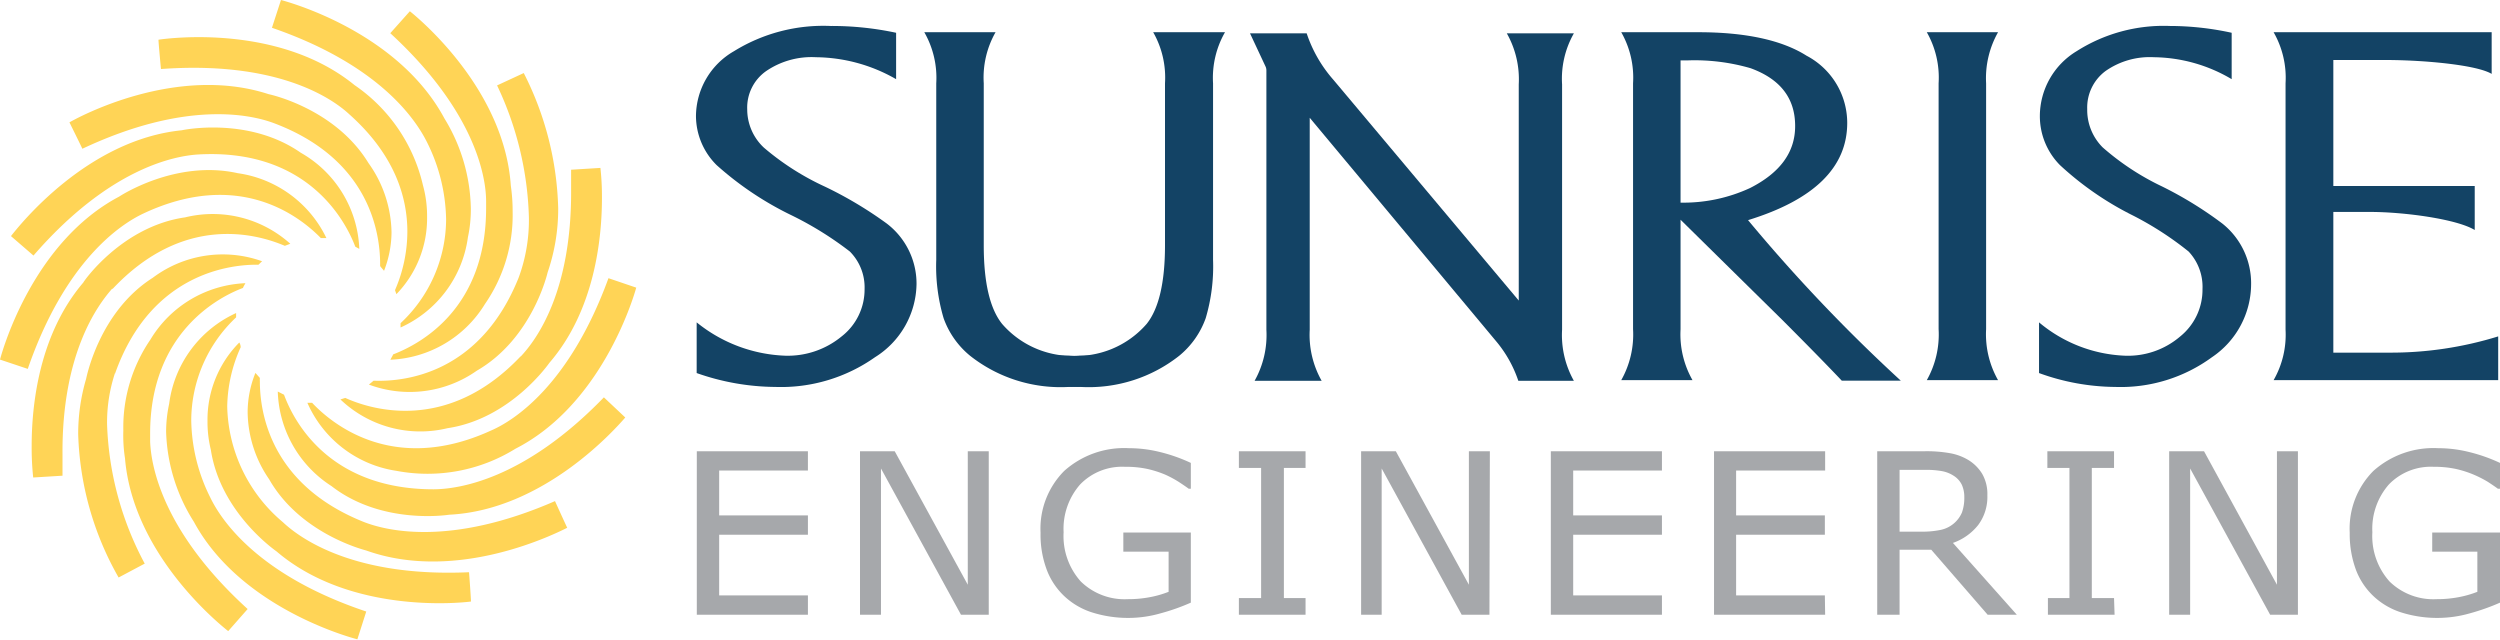
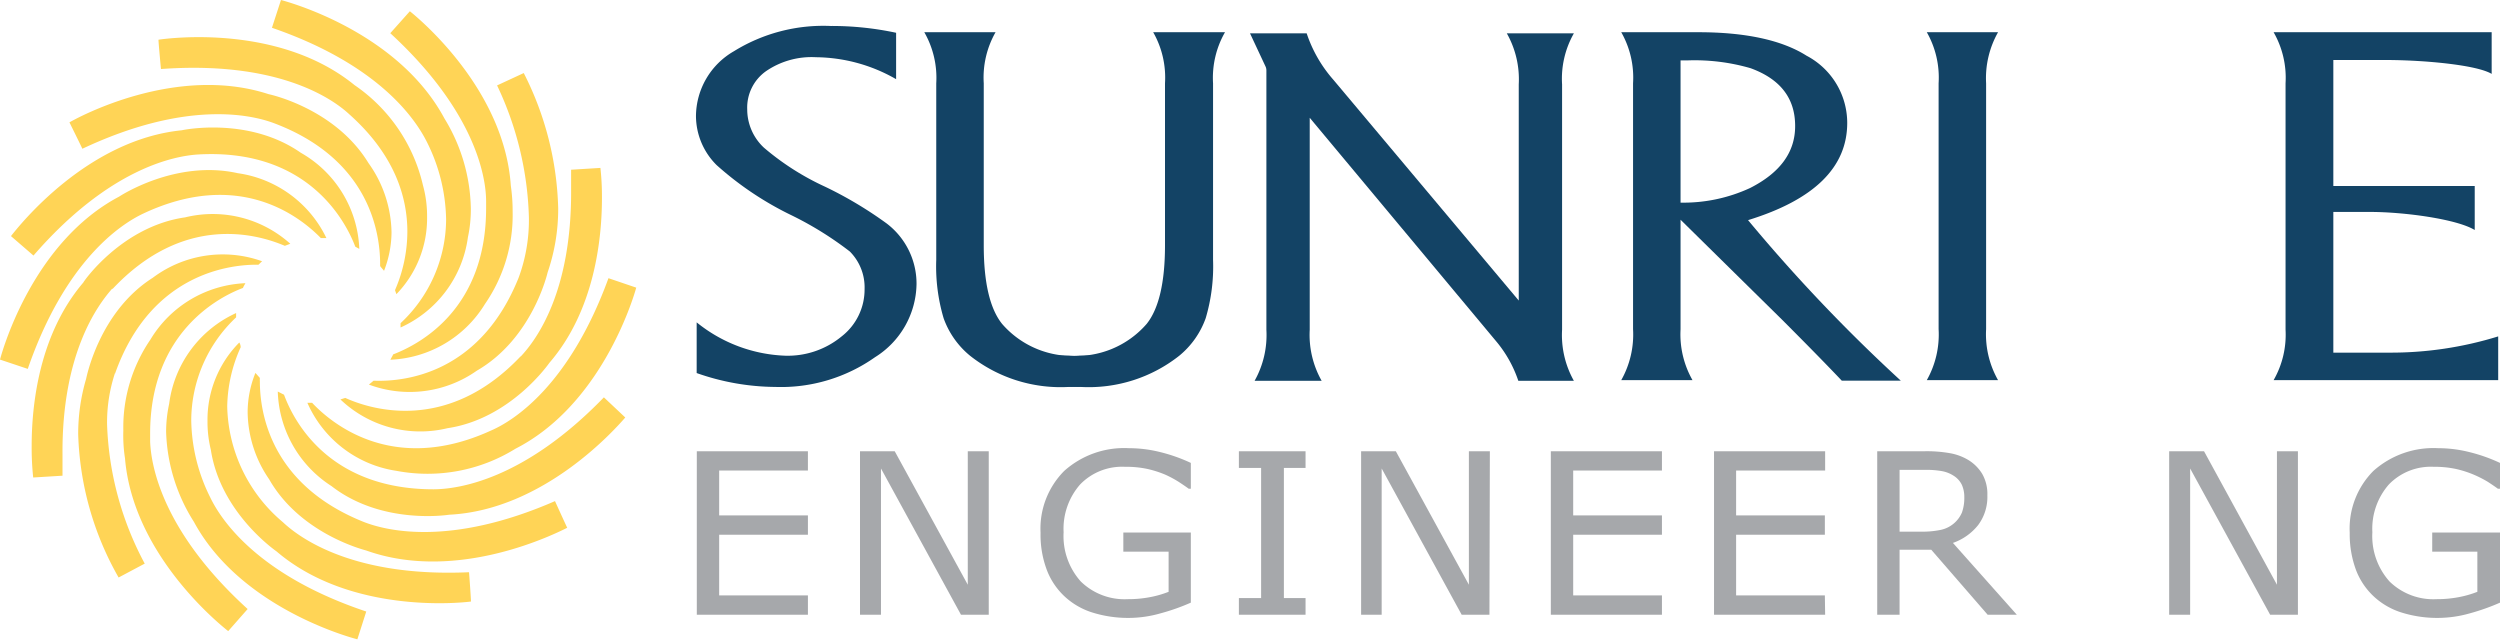
<svg xmlns="http://www.w3.org/2000/svg" viewBox="0 0 180 46.07">
  <defs>
    <style>.cls-1{fill:#ffd456;}.cls-2{fill:#134365;}.cls-3{fill:#a6a8ab;}</style>
  </defs>
  <title>logo-sunrise-color</title>
  <g id="Layer_2" data-name="Layer 2">
    <g id="Layer_1-2" data-name="Layer 1">
      <path class="cls-1" d="M30.78,10.31a12.83,12.83,0,0,1,1.34,5.49,10.27,10.27,0,0,1-3.28,7.47c0,.05,0,.18,0,.31a8.35,8.35,0,0,0,4.85-6.5A9.49,9.49,0,0,0,33.9,15,12.79,12.79,0,0,0,32,8.53C28.75,2.47,21.24.27,20.23,0l-.65,2C27.42,4.7,30,8.71,30.78,10.31ZM25.15,8.23c3.3,2.94,4.18,6,4.18,8.45a10.61,10.61,0,0,1-.89,4.21l.1.29a7.84,7.84,0,0,0,2.21-5.55,8.29,8.29,0,0,0-.3-2.3,12,12,0,0,0-4.92-7.2C20.12,1.72,12.2,2.74,11.41,2.86c0,.2.16,1.91.18,2.11C19.86,4.37,23.83,7,25.15,8.23Zm-5.42.64c6.84,2.58,7.64,7.83,7.64,10.15v.12c0,.05.16.2.28.36a7.76,7.76,0,0,0,.54-2.76,8.79,8.79,0,0,0-1.66-5h0C24.13,7.8,19.4,6.79,19.34,6.78,12.68,4.61,5.64,8.44,5,8.81c.09.18.85,1.72.93,1.9C13.41,7.19,18.08,8.25,19.73,8.87ZM14.3,11.12c7.94-.44,10.63,4.92,11.28,6.64l.29.16A8.32,8.32,0,0,0,21.66,11c-3.77-2.63-8.5-1.64-8.57-1.62C6.28,10.06,1.41,16.21.79,17L2.41,18.4C7.84,12.14,12.53,11.22,14.3,11.12ZM35,14.49V15c0,7.15-4.62,9.72-6.7,10.52,0,.05-.11.21-.19.38a8.38,8.38,0,0,0,6.8-4h0a11.27,11.27,0,0,0,2-6.66,12.69,12.69,0,0,0-.13-1.86C36.32,6.5,30.32,1.46,29.51.81L28.1,2.39C34.2,8,35,12.72,35,14.49ZM35.35,31C28.16,34.29,23.7,30.31,22.47,29l-.34,0a8.35,8.35,0,0,0,6.41,4.9,12,12,0,0,0,8.57-1.59c6.11-3.12,8.42-10.6,8.7-11.6l-2-.68C41,27.74,37,30.29,35.35,31Zm2.14-5.35c-5.38,5.69-11,3.74-12.63,3l-.35.11a8.33,8.33,0,0,0,7.71,2.07h0c4.55-.68,7.3-4.66,7.34-4.71,3.25-3.77,3.78-8.93,3.78-11.86a18.85,18.85,0,0,0-.11-2.17l-2.11.13c0,.49,0,1,0,1.43C41.17,21,38.64,24.45,37.49,25.67ZM37.34,20c-2.78,6.91-8.19,7.5-10.44,7.41l-.34.28a8.39,8.39,0,0,0,7.77-1h0c4-2.31,5.08-7,5.1-7.08A14.09,14.09,0,0,0,40.19,15a22.64,22.64,0,0,0-2.48-9.74l-1.92.89a23.54,23.54,0,0,1,2.29,9.48A12,12,0,0,1,37.34,20ZM31.22,35.23c-7.39,0-10-4.72-10.77-6.81L20,28.19A8.39,8.39,0,0,0,23.87,35c3.63,2.82,8.4,2.07,8.47,2.06,6.84-.34,12-6.22,12.68-7l-1.54-1.45C37.73,34.55,33,35.22,31.22,35.23ZM20.36,37.59a11.18,11.18,0,0,1-4-8.31A10.68,10.68,0,0,1,17.33,25s0-.18-.1-.34a7.9,7.9,0,0,0-2.29,5.66,8.44,8.44,0,0,0,.24,2.06v0c.69,4.54,4.68,7.28,4.73,7.32,5.28,4.51,13.18,3.72,14,3.61,0-.2-.12-1.9-.14-2.11C25.55,41.57,21.65,38.81,20.36,37.59Zm5.73-.05c-6.56-2.67-7.38-7.74-7.38-10.09a1.93,1.93,0,0,1,0-.24l-.32-.36a7.59,7.59,0,0,0-.56,2.81,8.68,8.68,0,0,0,1.55,4.85c2.28,4,7,5.12,7,5.13C33,42,40.15,38.34,40.84,38c-.09-.18-.8-1.74-.88-1.92C32.37,39.39,27.73,38.21,26.09,37.54ZM10.33,15.37c6.82-3.2,11.18.14,12.77,1.77l.4,0a8.38,8.38,0,0,0-6.38-4.67h0c-4.48-1-8.5,1.66-8.55,1.69C2.49,17.38.27,24.89,0,25.89l2,.67C4.71,18.72,8.73,16.12,10.33,15.37Zm4.81,20.45a12.79,12.79,0,0,1-1.37-5.54A10.22,10.22,0,0,1,17,22.85c0-.06,0-.19,0-.31a8.35,8.35,0,0,0-4.82,6.53,9.64,9.64,0,0,0-.22,2,12.76,12.76,0,0,0,2,6.5c3.24,6,10.77,8.2,11.77,8.46l.64-2C18.54,41.41,15.91,37.42,15.14,35.82Zm-4.33-4c0-.21,0-.41,0-.61,0-7.31,5-9.85,6.69-10.48,0-.05.09-.19.17-.34a8.38,8.38,0,0,0-6.84,4.06h0A11.18,11.18,0,0,0,8.88,31,10.81,10.81,0,0,0,9,33c.57,6.83,6.62,11.8,7.43,12.44l1.4-1.59C11.71,38.28,10.88,33.57,10.81,31.8Zm-2.72-11c5.1-5.44,10.35-4,12.42-3.12l.39-.15a8.35,8.35,0,0,0-7.57-1.9h0C8.77,16.3,6,20.29,6,20.34,2.81,24.08,2.28,29.15,2.28,32.1a20.55,20.55,0,0,0,.11,2.28l2.11-.13c0-.54,0-1.07,0-1.58C4.46,25.47,7,22,8.09,20.77Zm.19,6.09c2.6-7.37,8.5-7.88,10.33-7.85l.26-.25A8.39,8.39,0,0,0,11,20c-3.88,2.46-4.78,7.22-4.8,7.28a14,14,0,0,0-.57,4,22.1,22.1,0,0,0,2.91,10.3l1.88-1a22.8,22.8,0,0,1-2.71-10A11.32,11.32,0,0,1,8.28,26.86Z" />
      <path class="cls-2" d="M64.52,2.36V5.7a11.78,11.78,0,0,0-5.77-1.58,5.8,5.8,0,0,0-3.59,1A3.21,3.21,0,0,0,53.8,7.87,3.77,3.77,0,0,0,55,10.63a18.91,18.91,0,0,0,4.4,2.81,28.35,28.35,0,0,1,4.44,2.65,5.44,5.44,0,0,1,2.15,4.38A6.32,6.32,0,0,1,63,25.72a11.74,11.74,0,0,1-7.16,2.14,17.35,17.35,0,0,1-5.68-1V23.21a10.74,10.74,0,0,0,6.36,2.4,6.1,6.1,0,0,0,4.08-1.39,4.28,4.28,0,0,0,1.65-3.41,3.66,3.66,0,0,0-1.06-2.7,24.34,24.34,0,0,0-4.16-2.59,23.22,23.22,0,0,1-5.43-3.63,5,5,0,0,1-1.49-3.53,5.43,5.43,0,0,1,2.73-4.67A12.23,12.23,0,0,1,59.8,1.87,22.13,22.13,0,0,1,64.52,2.36Z" />
      <path class="cls-2" d="M94.3,8.48V23.74a6.72,6.72,0,0,0,.86,3.68H90.33a6.73,6.73,0,0,0,.85-3.68V5.07a.66.66,0,0,0-.07-.3L90,2.4h4.08A9.67,9.67,0,0,0,96,5.74l13.35,15.9V6.08a6.72,6.72,0,0,0-.86-3.68h4.83a6.61,6.61,0,0,0-.85,3.68V23.74a6.73,6.73,0,0,0,.85,3.68h-4a8.8,8.8,0,0,0-1.54-2.78Z" />
      <path class="cls-2" d="M121,15.82V23.7a6.68,6.68,0,0,0,.86,3.67h-5.13a6.69,6.69,0,0,0,.85-3.67V6a6.61,6.61,0,0,0-.85-3.68h5.56c3.36,0,6,.56,7.78,1.69A5.47,5.47,0,0,1,133,8.85q0,4.8-7.14,7a118.08,118.08,0,0,0,11,11.56h-4.25S131.29,26,128.29,23Zm0-11.47V14.59a11.44,11.44,0,0,0,5-1.05q3.26-1.65,3.25-4.47c0-2-1.07-3.38-3.21-4.16a14.46,14.46,0,0,0-4.57-.56Z" />
      <path class="cls-2" d="M143.86,27.37h-5.13a6.69,6.69,0,0,0,.85-3.67V6a6.61,6.61,0,0,0-.85-3.68h5.13A6.73,6.73,0,0,0,143,6V23.7A6.69,6.69,0,0,0,143.86,27.37Z" />
-       <path class="cls-2" d="M160.68,2.36V5.7a11.2,11.2,0,0,0-5.6-1.58,5.55,5.55,0,0,0-3.49,1,3.27,3.27,0,0,0-1.31,2.73,3.81,3.81,0,0,0,1.11,2.76,18.5,18.5,0,0,0,4.27,2.81A27.38,27.38,0,0,1,160,16.09a5.49,5.49,0,0,1,2.08,4.38,6.37,6.37,0,0,1-2.82,5.25,11.13,11.13,0,0,1-6.95,2.14,16.36,16.36,0,0,1-5.5-1V23.21a10.24,10.24,0,0,0,6.17,2.4,5.78,5.78,0,0,0,4-1.39,4.32,4.32,0,0,0,1.6-3.41,3.71,3.71,0,0,0-1-2.7,23.21,23.21,0,0,0-4-2.59,22.44,22.44,0,0,1-5.26-3.63,5,5,0,0,1-1.45-3.53,5.47,5.47,0,0,1,2.64-4.67,11.66,11.66,0,0,1,6.73-1.82A20.88,20.88,0,0,1,160.68,2.36Z" />
      <path class="cls-2" d="M168,13.39h10.18v3.17c-1.32-.8-5.12-1.3-7.52-1.3H168V25.39h4a26.11,26.11,0,0,0,7.87-1.17v3.15H163.7a6.58,6.58,0,0,0,.86-3.63V6a6.61,6.61,0,0,0-.86-3.68h15.7v3c-1.08-.65-4.89-1-7.66-1H168Z" />
      <path class="cls-2" d="M85.07,25.2a13.7,13.7,0,0,1-8.13,2.66,10.52,10.52,0,0,1-7.1-2.25,6.17,6.17,0,0,1-1.9-2.7,13.09,13.09,0,0,1-.53-4.2V6a6.61,6.61,0,0,0-.86-3.68h5.13A6.61,6.61,0,0,0,70.83,6V17.66c0,2.68.44,4.56,1.32,5.66a6.7,6.7,0,0,0,5.56,2.29C79.82,25.61,85.07,25.2,85.07,25.2Z" />
      <path class="cls-2" d="M77,25.61a6.7,6.7,0,0,0,5.56-2.29c.88-1.1,1.32-3,1.32-5.66V6a6.61,6.61,0,0,0-.85-3.68H88.2A6.61,6.61,0,0,0,87.34,6V18.71a13.09,13.09,0,0,1-.53,4.2,6.17,6.17,0,0,1-1.9,2.7,10.52,10.52,0,0,1-7.1,2.25,13.7,13.7,0,0,1-8.13-2.66S74.93,25.61,77,25.61Z" />
      <path class="cls-3" d="M58.17,44.26h-8V32.49h8v1.39H51.78v3.23h6.39V38.5H51.78v4.37h6.39Z" />
      <path class="cls-3" d="M71.19,44.26h-2L63.43,33.73V44.26H61.92V32.49h2.5l5.26,9.61V32.49h1.51Z" />
      <path class="cls-3" d="M85.74,43.39a15,15,0,0,1-2.18.77,8.38,8.38,0,0,1-2.28.33,8.6,8.6,0,0,1-2.6-.38,5.23,5.23,0,0,1-2-1.14,5.07,5.07,0,0,1-1.3-1.91,7.2,7.2,0,0,1-.46-2.7,5.89,5.89,0,0,1,1.7-4.45,6.47,6.47,0,0,1,4.67-1.64,9.22,9.22,0,0,1,2.12.25,11.81,11.81,0,0,1,2.33.81v1.86h-.15c-.16-.12-.41-.29-.73-.5a8.05,8.05,0,0,0-.95-.51,7.58,7.58,0,0,0-1.27-.41A7.29,7.29,0,0,0,81,33.61a4.2,4.2,0,0,0-3.23,1.27,4.84,4.84,0,0,0-1.19,3.44,4.9,4.9,0,0,0,1.24,3.55,4.51,4.51,0,0,0,3.38,1.27A8.24,8.24,0,0,0,82.77,43a7.24,7.24,0,0,0,1.37-.39V39.72H80.88V38.34h4.86Z" />
      <path class="cls-3" d="M94,44.26h-4.8v-1.2h1.6V33.69h-1.6v-1.2H94v1.2H92.44v9.37H94Z" />
      <path class="cls-3" d="M107.24,44.26h-2L99.48,33.73V44.26H98V32.49h2.5l5.26,9.61V32.49h1.51Z" />
      <path class="cls-3" d="M119.66,44.26h-8V32.49h8v1.39h-6.39v3.23h6.39V38.5h-6.39v4.37h6.39Z" />
      <path class="cls-3" d="M131.41,44.26h-8V32.49h8v1.39H125v3.23h6.39V38.5H125v4.37h6.39Z" />
      <path class="cls-3" d="M145.21,44.26h-2.1l-4.06-4.68h-2.28v4.68h-1.61V32.49h3.4a9.56,9.56,0,0,1,1.84.14,3.87,3.87,0,0,1,1.32.49,3,3,0,0,1,1,1,2.92,2.92,0,0,1,.37,1.55,3.38,3.38,0,0,1-.66,2.13,4,4,0,0,1-1.82,1.29Zm-3.78-8.46a2.13,2.13,0,0,0-.18-.9,1.6,1.6,0,0,0-.61-.66,2.28,2.28,0,0,0-.83-.32,6.27,6.27,0,0,0-1.14-.09h-1.9v4.45h1.63a6.47,6.47,0,0,0,1.34-.13,2.14,2.14,0,0,0,1.52-1.25A3.14,3.14,0,0,0,141.43,35.8Z" />
-       <path class="cls-3" d="M152.25,44.26h-4.8v-1.2H149V33.69h-1.59v-1.2h4.8v1.2h-1.6v9.37h1.6Z" />
      <path class="cls-3" d="M165.45,44.26h-2l-5.76-10.53V44.26h-1.51V32.49h2.51l5.25,9.61V32.49h1.51Z" />
      <path class="cls-3" d="M180,43.39a15.31,15.31,0,0,1-2.17.77,8.49,8.49,0,0,1-2.28.33,8.61,8.61,0,0,1-2.61-.38,5.23,5.23,0,0,1-2-1.14,5.07,5.07,0,0,1-1.3-1.91,7.41,7.41,0,0,1-.46-2.7,5.89,5.89,0,0,1,1.7-4.45,6.49,6.49,0,0,1,4.68-1.64,9.13,9.13,0,0,1,2.11.25,11.81,11.81,0,0,1,2.33.81v1.86h-.15c-.16-.12-.41-.29-.73-.5a8.05,8.05,0,0,0-1-.51,7.58,7.58,0,0,0-1.27-.41,7.29,7.29,0,0,0-1.62-.16A4.2,4.2,0,0,0,172,34.88a4.84,4.84,0,0,0-1.19,3.44,4.9,4.9,0,0,0,1.24,3.55,4.51,4.51,0,0,0,3.38,1.27A8.24,8.24,0,0,0,177,43a7.24,7.24,0,0,0,1.37-.39V39.72h-3.25V38.34H180Z" />
    </g>
  </g>
</svg>